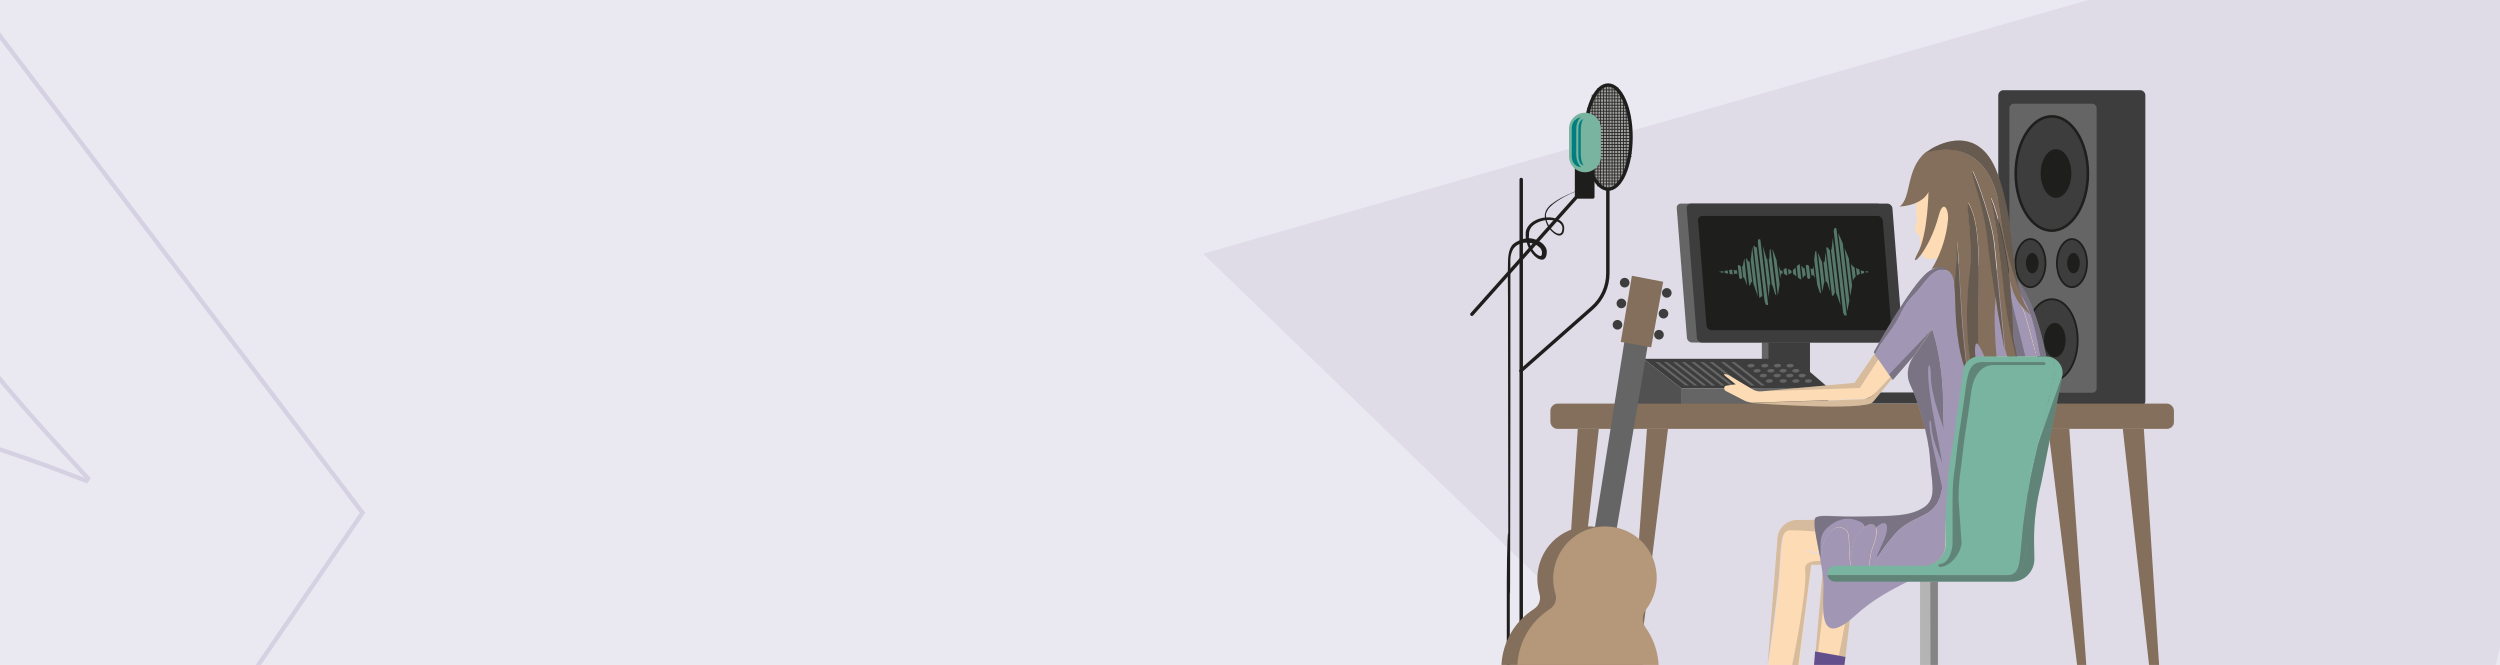
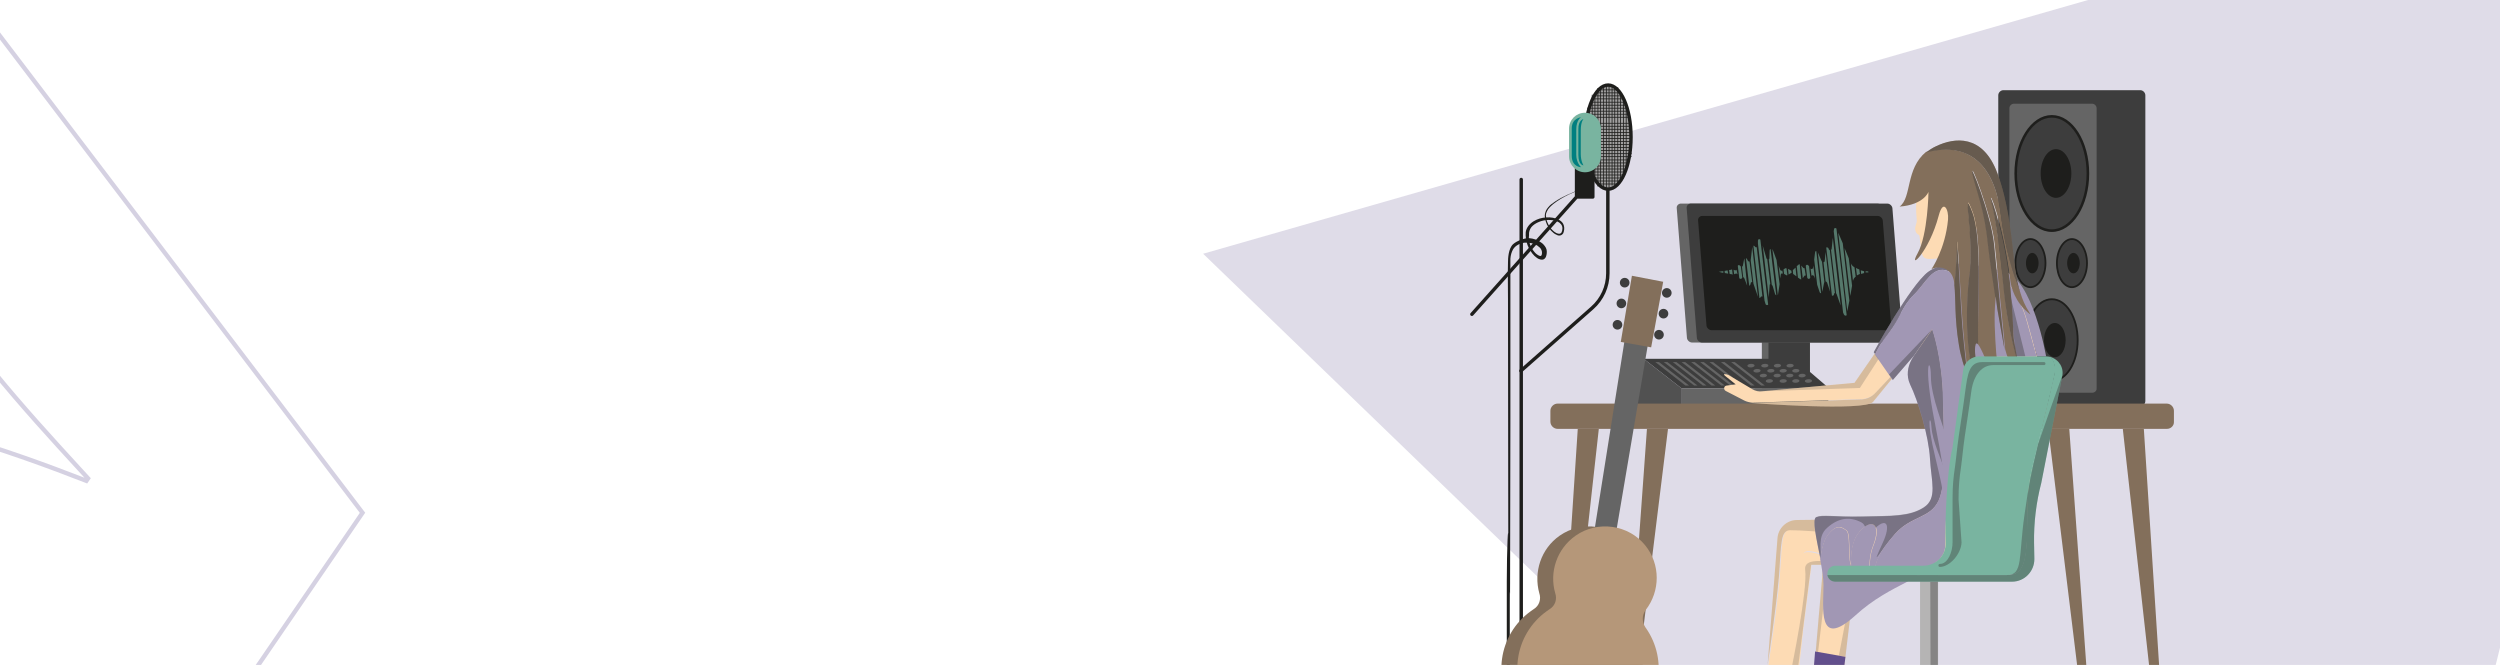
<svg xmlns="http://www.w3.org/2000/svg" width="1440" height="383" viewBox="0 0 1440 383" fill="none">
  <g clip-path="url(#clip0_18225_13838)">
-     <path d="M1440 0H-1V383H1440V0Z" fill="#EAE8F0" />
    <g clip-path="url(#clip1_18225_13838)">
      <path d="M-466 265.309L-382.551 143.393L-275.409 174.58L-163.849 11.595L-232.178 -76.296L-156.403 -187L-155.345 -185.609L210.366 295.329L120.702 426.324L119.835 426.085L-466 265.309ZM-381.501 146.329L-461.916 263.812L119.636 423.412L207.253 295.408L-156.294 -182.688L-229.052 -76.393L-160.723 11.498L-274.358 177.515L-381.5 146.327L-381.501 146.329ZM-172.601 209.104L-93.972 94.231L-3.302 212.453C13.955 233.597 30.664 251.821 46.822 269.447C48.434 271.205 50.038 272.955 51.639 274.702L52.315 275.44L50.224 278.495L49.291 278.132C29.169 270.304 2.101 260.181 -28.852 251.332L-172.601 209.104ZM-93.856 98.532L-168.555 207.664L-28.151 248.908C2.098 257.557 28.644 267.414 48.647 275.176C47.421 273.838 46.193 272.498 44.962 271.154C28.777 253.5 12.04 235.245 -5.268 214.038L-5.291 214.01L-93.856 98.536L-93.856 98.532Z" fill="#D5D1E2" />
    </g>
    <path d="M1125.73 22.078L693 146.158L1016.81 458.854L1340.63 771.55L1449.55 334.775L1558.46 -102L1125.73 22.078Z" fill="#DFDCE8" />
    <path d="M1051.21 313.377L1041.68 425.298L1057.27 425.818L1070.09 318.228L1051.21 313.377Z" fill="#FDDBB4" />
    <path opacity="0.2" d="M1062.99 378.347L1070.09 318.228L1051.21 313.377L1045.84 375.228L1047.22 375.574L1052.07 334.34L1066.45 339.711L1059.18 377.654L1062.99 378.347Z" fill="#3D3D3D" />
    <path d="M1038.73 172.177H1014.82V239.052H1038.73V172.177Z" fill="#656565" />
    <path d="M1042.54 172.177H1018.64V239.052H1042.54V172.177Z" fill="#3D3D3D" />
    <path d="M1087.76 197.298H974.63C973.244 197.298 971.858 196.086 971.684 194.7L965.794 119.855C965.621 118.469 966.833 117.256 968.219 117.256H1081.35C1082.74 117.256 1084.13 118.469 1084.3 119.855L1090.19 194.7C1090.36 196.086 1089.32 197.298 1087.76 197.298Z" fill="#656565" />
    <path d="M1093.48 197.298H980.347C978.961 197.298 977.575 196.086 977.402 194.7L971.512 119.855C971.338 118.469 972.551 117.256 973.937 117.256H1087.07C1088.46 117.256 1089.84 118.469 1090.02 119.855L1095.91 194.7C1096.08 196.086 1094.87 197.298 1093.48 197.298Z" fill="#3D3D3D" />
    <path d="M1086.9 190.195H985.891C984.505 190.195 983.119 188.982 982.946 187.596L978.095 126.958C977.921 125.572 979.134 124.359 980.52 124.359H1081.53C1082.91 124.359 1084.3 125.572 1084.47 126.958L1089.32 187.596C1089.32 188.982 1088.28 190.195 1086.9 190.195Z" fill="#1E1E1C" />
    <path d="M926.291 108.939C933.563 108.939 939.458 95.52 939.458 78.967C939.458 62.413 933.563 48.994 926.291 48.994C919.019 48.994 913.124 62.413 913.124 78.967C913.124 95.52 919.019 108.939 926.291 108.939Z" fill="#A1A0A0" stroke="#1E1E1C" stroke-width="1.987" stroke-miterlimit="10" />
    <path d="M915.55 60.082V98.371" stroke="#1E1E1C" stroke-width="0.468" stroke-miterlimit="10" stroke-linecap="round" stroke-linejoin="round" />
    <path d="M918.668 54.711V103.222" stroke="#1E1E1C" stroke-width="0.468" stroke-miterlimit="10" stroke-linecap="round" stroke-linejoin="round" />
    <path d="M917.109 54.711V103.222" stroke="#1E1E1C" stroke-width="0.468" stroke-miterlimit="10" stroke-linecap="round" stroke-linejoin="round" />
    <path d="M921.96 50.899V107.206" stroke="#1E1E1C" stroke-width="0.468" stroke-miterlimit="10" stroke-linecap="round" stroke-linejoin="round" />
    <path d="M920.4 50.899V107.206" stroke="#1E1E1C" stroke-width="0.468" stroke-miterlimit="10" stroke-linecap="round" stroke-linejoin="round" />
    <path d="M928.544 50.38V106.687" stroke="#1E1E1C" stroke-width="0.468" stroke-miterlimit="10" stroke-linecap="round" stroke-linejoin="round" />
    <path d="M930.103 50.38V106.687" stroke="#1E1E1C" stroke-width="0.468" stroke-miterlimit="10" stroke-linecap="round" stroke-linejoin="round" />
    <path d="M931.835 50.38V106.687" stroke="#1E1E1C" stroke-width="0.468" stroke-miterlimit="10" stroke-linecap="round" stroke-linejoin="round" />
    <path d="M933.395 53.672V104.088" stroke="#1E1E1C" stroke-width="0.468" stroke-miterlimit="10" stroke-linecap="round" stroke-linejoin="round" />
    <path d="M935.127 56.617V102.183" stroke="#1E1E1C" stroke-width="0.468" stroke-miterlimit="10" stroke-linecap="round" stroke-linejoin="round" />
    <path d="M936.687 59.389V97.331" stroke="#1E1E1C" stroke-width="0.468" stroke-miterlimit="10" stroke-linecap="round" stroke-linejoin="round" />
    <path d="M931.835 51.766H920.4" stroke="#1E1E1C" stroke-width="0.459" stroke-miterlimit="10" stroke-linecap="round" stroke-linejoin="round" />
    <path d="M933.394 53.498H919.534" stroke="#1E1E1C" stroke-width="0.459" stroke-miterlimit="10" stroke-linecap="round" stroke-linejoin="round" />
    <path d="M934.434 55.23H918.668" stroke="#1E1E1C" stroke-width="0.459" stroke-miterlimit="10" stroke-linecap="round" stroke-linejoin="round" />
    <path d="M935.127 56.963H917.455" stroke="#1E1E1C" stroke-width="0.459" stroke-miterlimit="10" stroke-linecap="round" stroke-linejoin="round" />
    <path d="M935.994 58.869H916.763" stroke="#1E1E1C" stroke-width="0.459" stroke-miterlimit="10" stroke-linecap="round" stroke-linejoin="round" />
    <path d="M936.687 60.602H915.55" stroke="#1E1E1C" stroke-width="0.459" stroke-miterlimit="10" stroke-linecap="round" stroke-linejoin="round" />
    <path d="M937.206 62.334H914.337" stroke="#1E1E1C" stroke-width="0.459" stroke-miterlimit="10" stroke-linecap="round" stroke-linejoin="round" />
    <path d="M937.726 64.066H914.337" stroke="#1E1E1C" stroke-width="0.459" stroke-miterlimit="10" stroke-linecap="round" stroke-linejoin="round" />
    <path d="M938.072 65.799H914.337" stroke="#1E1E1C" stroke-width="0.459" stroke-miterlimit="10" stroke-linecap="round" stroke-linejoin="round" />
    <path d="M938.419 67.531H914.337" stroke="#1E1E1C" stroke-width="0.459" stroke-miterlimit="10" stroke-linecap="round" stroke-linejoin="round" />
-     <path d="M938.765 69.265H914.337" stroke="#1E1E1C" stroke-width="0.459" stroke-miterlimit="10" stroke-linecap="round" stroke-linejoin="round" />
    <path d="M938.072 70.997H914.337" stroke="#1E1E1C" stroke-width="0.459" stroke-miterlimit="10" stroke-linecap="round" stroke-linejoin="round" />
    <path d="M939.632 72.73H914.337" stroke="#1E1E1C" stroke-width="0.459" stroke-miterlimit="10" stroke-linecap="round" stroke-linejoin="round" />
    <path d="M939.632 74.462H914.337" stroke="#1E1E1C" stroke-width="0.459" stroke-miterlimit="10" stroke-linecap="round" stroke-linejoin="round" />
    <path d="M939.632 76.367H914.337" stroke="#1E1E1C" stroke-width="0.459" stroke-miterlimit="10" stroke-linecap="round" stroke-linejoin="round" />
    <path d="M939.632 78.1H914.337" stroke="#1E1E1C" stroke-width="0.459" stroke-miterlimit="10" stroke-linecap="round" stroke-linejoin="round" />
    <path d="M939.632 79.833H914.337" stroke="#1E1E1C" stroke-width="0.459" stroke-miterlimit="10" stroke-linecap="round" stroke-linejoin="round" />
    <path d="M939.632 81.565H914.337" stroke="#1E1E1C" stroke-width="0.459" stroke-miterlimit="10" stroke-linecap="round" stroke-linejoin="round" />
    <path d="M939.632 83.298H914.337" stroke="#1E1E1C" stroke-width="0.459" stroke-miterlimit="10" stroke-linecap="round" stroke-linejoin="round" />
    <path d="M939.632 85.03H914.337" stroke="#1E1E1C" stroke-width="0.459" stroke-miterlimit="10" stroke-linecap="round" stroke-linejoin="round" />
    <path d="M939.632 86.763H914.337" stroke="#1E1E1C" stroke-width="0.459" stroke-miterlimit="10" stroke-linecap="round" stroke-linejoin="round" />
    <path d="M939.632 88.495H914.337" stroke="#1E1E1C" stroke-width="0.459" stroke-miterlimit="10" stroke-linecap="round" stroke-linejoin="round" />
    <path d="M939.632 90.228H914.337" stroke="#1E1E1C" stroke-width="0.459" stroke-miterlimit="10" stroke-linecap="round" stroke-linejoin="round" />
    <path d="M938.073 92.134H915.55" stroke="#1E1E1C" stroke-width="0.459" stroke-miterlimit="10" stroke-linecap="round" stroke-linejoin="round" />
    <path d="M937.726 93.866H914.337" stroke="#1E1E1C" stroke-width="0.459" stroke-miterlimit="10" stroke-linecap="round" stroke-linejoin="round" />
    <path d="M937.206 95.599H915.55" stroke="#1E1E1C" stroke-width="0.459" stroke-miterlimit="10" stroke-linecap="round" stroke-linejoin="round" />
    <path d="M936.686 97.331H916.069" stroke="#1E1E1C" stroke-width="0.459" stroke-miterlimit="10" stroke-linecap="round" stroke-linejoin="round" />
    <path d="M935.994 99.064H916.763" stroke="#1E1E1C" stroke-width="0.459" stroke-miterlimit="10" stroke-linecap="round" stroke-linejoin="round" />
    <path d="M935.301 100.796H917.109" stroke="#1E1E1C" stroke-width="0.459" stroke-miterlimit="10" stroke-linecap="round" stroke-linejoin="round" />
    <path d="M935.127 102.528H918.321" stroke="#1E1E1C" stroke-width="0.459" stroke-miterlimit="10" stroke-linecap="round" stroke-linejoin="round" />
    <path d="M933.395 104.261H919.361" stroke="#1E1E1C" stroke-width="0.459" stroke-miterlimit="10" stroke-linecap="round" stroke-linejoin="round" />
    <path d="M931.835 105.994H920.4" stroke="#1E1E1C" stroke-width="0.459" stroke-miterlimit="10" stroke-linecap="round" stroke-linejoin="round" />
    <path d="M925.252 49.167V108.766" stroke="#1E1E1C" stroke-width="0.468" stroke-miterlimit="10" stroke-linecap="round" stroke-linejoin="round" />
    <path d="M923.692 49.167V108.766" stroke="#1E1E1C" stroke-width="0.468" stroke-miterlimit="10" stroke-linecap="round" stroke-linejoin="round" />
    <path d="M926.812 49.167V108.766" stroke="#1E1E1C" stroke-width="0.468" stroke-miterlimit="10" stroke-linecap="round" stroke-linejoin="round" />
    <path d="M926.119 109.286V157.45C926.119 165.073 922.827 172.35 917.11 177.374L876.049 213.584" stroke="#1E1E1C" stroke-width="1.987" stroke-miterlimit="10" stroke-linecap="round" stroke-linejoin="round" />
    <path d="M847.809 181.012L908.1 113.444H917.456V91.614H908.1V113.444" fill="#1E1E1C" />
    <path d="M847.809 181.012L908.1 113.444H917.456V91.614H908.1V113.444" stroke="#1E1E1C" stroke-width="1.987" stroke-miterlimit="10" stroke-linecap="round" stroke-linejoin="round" />
    <path d="M876.222 103.396V395.845L920.748 418.541L876.222 391.514L888.696 420.62L874.836 398.617L831.003 421.313L876.222 391.514" fill="#1E1E1C" />
    <path d="M876.222 103.396V395.845L920.748 418.541L876.222 391.514L888.696 420.62L874.836 398.617L831.003 421.313L876.222 391.514" stroke="#1E1E1C" stroke-width="1.987" stroke-miterlimit="10" stroke-linecap="round" stroke-linejoin="round" />
    <path d="M912.951 64.934C917.975 64.934 922.133 69.092 922.133 74.116V90.055C922.133 95.079 917.975 99.237 912.951 99.237C907.927 99.237 903.769 95.079 903.769 90.055V74.116C903.769 68.918 907.927 64.934 912.951 64.934Z" fill="#79B4A0" />
    <path d="M910.699 67.532C910.699 67.532 907.927 68.918 907.927 74.635C907.927 80.353 907.927 84.511 907.927 89.189C907.927 93.867 910.699 96.292 910.699 96.292C910.699 96.292 905.328 96.292 905.328 89.709C905.328 84.338 905.328 78.967 905.328 73.943C905.328 68.052 910.699 67.532 910.699 67.532Z" fill="#017F80" />
    <path d="M912.085 68.571C912.085 68.571 910.526 69.957 910.526 75.155C910.526 80.353 910.526 84.337 910.526 88.669C910.526 93 912.085 95.252 912.085 95.252C912.085 95.252 909.14 95.252 909.14 89.188C909.14 84.337 909.14 79.14 909.14 74.635C908.967 69.091 912.085 68.571 912.085 68.571Z" fill="#017F80" />
    <path d="M883.845 145.149C884.538 146.015 885.404 146.708 886.443 147.228C886.963 147.401 887.31 147.574 887.483 147.401C887.656 147.401 887.829 147.228 888.003 146.881C888.176 146.535 888.176 145.842 888.176 145.322C888.176 144.802 888.003 144.283 887.829 143.936C887.483 142.897 886.443 142.204 885.577 141.511C883.498 140.125 880.726 139.605 878.127 139.778C875.528 140.125 872.93 141.337 871.544 143.59C870.677 145.149 870.158 146.881 869.984 148.96C869.984 149.827 869.984 151.039 869.984 152.079V155.197C869.984 159.355 869.984 163.514 869.984 167.672C869.984 175.988 869.984 184.131 869.984 192.447C869.984 208.732 869.984 224.845 869.984 240.957C869.984 272.836 869.811 304.194 869.811 335.38C869.811 350.973 869.638 331.915 869.638 347.507C869.638 355.304 869.638 363.1 869.638 370.897C869.638 374.881 869.638 378.693 869.638 382.678L869.811 385.45C869.811 386.316 870.158 387.355 870.158 388.222C870.331 389.088 870.677 389.954 870.851 390.994C871.024 391.514 871.197 391.86 871.37 392.207C871.544 392.553 871.717 393.073 872.063 393.419C872.93 394.979 874.489 396.018 876.048 396.884C877.607 397.751 879.513 397.924 881.419 398.097C885.231 398.444 889.215 397.924 893.2 397.924C901.17 397.924 909.139 397.924 917.109 397.924C933.048 397.924 977.054 398.097 993.513 398.097C998.018 398.097 1002.7 397.924 1007.2 399.483C1008.24 399.83 1009.45 400.349 1010.32 401.389C1010.67 401.909 1011.01 402.775 1010.84 403.468C1010.67 404.161 1010.15 404.681 1009.63 405.027C1007.72 406.587 1005.47 407.106 1003.22 407.626C994.379 409.532 985.37 408.839 976.708 408.839C959.209 408.839 968.045 408.839 950.893 408.666C948.814 408.666 940.845 410.052 939.458 411.611C938.072 413.17 937.553 414.556 937.726 416.635C937.899 418.714 939.805 420.273 945.349 421.486C946.215 422.006 948.641 422.353 949.68 422.526C950.72 422.699 951.759 422.699 952.799 422.699C996.112 422.699 1002.87 422.872 976.881 422.699C994.206 422.699 1011.7 422.699 1029.72 422.699C1009.8 422.699 989.875 422.526 969.778 422.699C964.753 422.699 988.835 422.872 987.623 422.872C986.93 422.872 951.759 422.872 951.066 422.872L949.334 422.699C946.908 422.352 938.765 420.966 937.899 418.714C936.86 416.462 937.206 413.863 938.419 411.784C939.632 409.705 947.948 408.492 950.373 408.319C955.224 408.146 959.902 408.319 964.753 408.146C974.282 408.146 977.227 407.973 982.252 407.799C987.103 407.799 992.127 407.799 997.151 407.279C999.404 407.106 1001.66 406.76 1003.91 406.067C1004.95 405.72 1006.16 405.374 1007.2 405.027C1008.24 404.507 1009.28 403.988 1009.63 403.122C1009.97 402.428 1009.45 401.562 1008.59 401.042C1007.72 400.523 1006.51 400.176 1005.47 399.83C1003.22 399.31 1000.79 399.137 998.364 399.137C988.489 399.137 950.547 399.31 940.151 399.31C929.756 399.31 919.188 399.483 908.62 399.483C903.422 399.483 898.051 399.483 892.854 399.483C890.255 399.483 887.656 399.83 885.057 399.83C882.458 399.83 879.686 399.83 877.088 398.963C875.528 398.444 873.796 397.577 872.583 396.365C871.89 395.845 871.37 395.152 870.851 394.459C870.331 393.766 869.984 392.9 869.638 392.207C868.425 389.088 868.079 385.97 867.905 382.851C867.905 376.787 867.905 371.07 867.905 365.526C867.905 354.438 867.905 344.216 867.905 335.033C867.905 316.495 868.772 298.65 868.772 311.124C868.772 294.492 868.598 202.322 868.598 172.523C868.598 168.365 868.425 155.717 868.598 151.386C868.598 148.96 868.772 143.243 871.544 140.644C873.623 138.739 878.3 137.006 880.726 137.179C883.325 137.352 885.75 138.219 887.829 139.778C888.869 140.471 889.735 141.511 890.428 142.723C890.775 143.416 890.948 144.109 890.948 144.802C890.948 145.495 890.948 146.188 890.775 146.881C890.601 147.574 890.428 148.267 889.735 148.96C889.042 149.653 888.176 149.653 887.31 149.48C885.75 149.134 884.884 148.267 883.845 147.401C882.112 145.669 880.726 143.416 879.86 141.164C878.993 138.738 878.647 136.313 878.82 133.714C879.167 131.115 881.072 128.863 883.325 127.477C885.577 126.091 888.003 125.398 890.601 125.225C893.2 125.052 895.799 125.398 898.224 126.784C899.437 127.477 900.477 128.517 900.823 130.076C901.17 131.462 900.996 132.848 900.477 134.234C900.13 134.927 899.437 135.447 898.744 135.62C898.051 135.793 897.185 135.62 896.665 135.273C895.279 134.754 894.24 133.714 893.373 132.848C891.468 130.769 890.255 128.17 889.908 125.398C889.735 124.705 889.735 124.012 889.908 123.146C890.082 122.453 890.255 121.76 890.601 121.067C891.294 119.854 892.334 118.641 893.373 117.775C895.626 115.869 898.051 114.31 900.65 112.924C898.744 113.963 897.012 115.003 895.626 116.042C894.413 116.909 893.547 117.775 893.547 117.775C896.838 115.003 899.957 113.617 902.729 112.231C905.674 110.845 908.62 109.632 912.778 108.246C909.832 109.286 906.714 110.672 903.595 112.058C900.477 113.617 897.358 115.349 894.586 117.602C893.2 118.815 891.814 120.027 891.121 121.587C890.775 122.28 890.428 123.146 890.428 124.012C890.428 124.878 890.601 125.745 890.775 126.611C891.294 128.343 892.161 130.076 893.2 131.462C894.413 132.848 895.799 134.234 897.531 134.58C898.398 134.754 898.917 134.58 899.437 133.887C899.784 133.194 899.957 132.328 899.957 131.462C899.957 129.729 898.744 128.343 897.185 127.65C893.893 126.264 889.735 126.438 886.443 127.824C884.711 128.517 883.151 129.556 882.112 130.769C881.072 132.155 880.553 133.714 880.726 135.447C880.206 138.912 881.592 142.55 883.845 145.149Z" fill="#1E1E1C" />
    <path d="M1062.99 378.347L1056.4 431.882H1018.64L1037.52 422.353C1040.29 420.967 1042.2 418.195 1042.37 415.077L1045.49 375.229L1062.99 378.347Z" fill="#624F8C" />
-     <path d="M1129 226.058H1075.12V232.468H1129V226.058Z" fill="#3D3D3D" />
    <path d="M1232.78 233.854H1153.95C1152.39 233.854 1151 232.468 1151 230.909V54.885C1151 53.325 1152.39 51.94 1153.95 51.94H1232.78C1234.33 51.94 1235.72 53.325 1235.72 54.885V230.909C1235.72 232.642 1234.51 233.854 1232.78 233.854Z" fill="#3D3D3D" />
    <path d="M1205.05 226.231H1160.01C1158.62 226.231 1157.41 225.018 1157.41 223.632V62.334C1157.41 60.948 1158.62 59.735 1160.01 59.735H1205.05C1206.44 59.735 1207.65 60.948 1207.65 62.334V223.632C1207.83 225.018 1206.61 226.231 1205.05 226.231Z" fill="#656565" />
    <path d="M1202.63 99.931C1202.63 118.122 1193.27 132.849 1181.84 132.849C1170.4 132.849 1161.05 118.122 1161.05 99.931C1161.05 81.739 1170.4 67.013 1181.84 67.013C1193.27 67.013 1202.63 81.739 1202.63 99.931Z" fill="#3D3D3D" stroke="#1E1E1C" stroke-width="1.5" stroke-miterlimit="10" />
    <path d="M1193.1 99.931C1193.1 107.554 1189.12 113.964 1184.26 113.964C1179.41 113.964 1175.43 107.727 1175.43 99.931C1175.43 92.135 1179.41 85.897 1184.26 85.897C1189.12 85.897 1193.1 92.135 1193.1 99.931Z" fill="#1E1E1C" />
    <path d="M1196.74 195.912C1196.74 208.906 1190.16 219.474 1181.84 219.474C1173.52 219.474 1166.94 208.906 1166.94 195.912C1166.94 182.918 1173.52 172.35 1181.84 172.35C1190.16 172.35 1196.74 182.918 1196.74 195.912Z" fill="#3D3D3D" stroke="#1E1E1C" stroke-width="1.07" stroke-miterlimit="10" />
    <path d="M1189.81 195.911C1189.81 201.456 1187.04 205.787 1183.57 205.787C1180.11 205.787 1177.33 201.282 1177.33 195.911C1177.33 190.541 1180.11 186.036 1183.57 186.036C1187.04 186.036 1189.81 190.367 1189.81 195.911Z" fill="#1E1E1C" />
    <path d="M1178.2 151.559C1178.2 159.183 1174.22 165.42 1169.54 165.42C1164.86 165.42 1160.88 159.183 1160.88 151.559C1160.88 143.936 1164.86 137.699 1169.54 137.699C1174.22 137.699 1178.2 143.936 1178.2 151.559Z" fill="#3D3D3D" stroke="#1E1E1C" stroke-width="1.051" stroke-miterlimit="10" />
    <path d="M1170.58 157.45C1172.59 157.45 1174.22 154.813 1174.22 151.56C1174.22 148.306 1172.59 145.669 1170.58 145.669C1168.57 145.669 1166.94 148.306 1166.94 151.56C1166.94 154.813 1168.57 157.45 1170.58 157.45Z" fill="#1E1E1C" />
    <path d="M1202.11 151.559C1202.11 159.183 1198.12 165.42 1193.45 165.42C1188.6 165.42 1184.78 159.183 1184.78 151.559C1184.78 143.936 1188.77 137.699 1193.45 137.699C1198.12 137.699 1202.11 143.936 1202.11 151.559Z" fill="#3D3D3D" stroke="#1E1E1C" stroke-width="1.051" stroke-miterlimit="10" />
    <path d="M1194.31 157.45C1196.32 157.45 1197.95 154.813 1197.95 151.56C1197.95 148.306 1196.32 145.669 1194.31 145.669C1192.3 145.669 1190.67 148.306 1190.67 151.56C1190.67 154.813 1192.3 157.45 1194.31 157.45Z" fill="#1E1E1C" />
    <path d="M968.739 233.681V223.805L946.736 206.653H936.341V233.681H968.739Z" fill="#515151" />
    <path d="M946.736 206.653H1033.71L1053.11 223.286L968.739 223.805L946.736 206.653Z" fill="#3D3D3D" />
    <path d="M968.739 223.805L1053.11 223.285V232.641L968.739 233.68V223.805Z" fill="#656565" />
    <path d="M972.897 222.073H970.818L953.493 208.56H955.572L972.897 222.073Z" fill="#656565" />
    <path d="M977.749 222.073H975.843L958.345 208.56H960.424L977.749 222.073Z" fill="#656565" />
    <path d="M982.946 222.073H980.867L963.542 208.56H965.621L982.946 222.073Z" fill="#656565" />
    <path d="M987.971 222.073H985.892L968.566 208.56H970.645L987.971 222.073Z" fill="#656565" />
    <path d="M993.515 222.073H991.436L974.11 208.56H976.189L993.515 222.073Z" fill="#656565" />
    <path d="M998.712 222.073H996.633L979.308 208.56H981.387L998.712 222.073Z" fill="#656565" />
    <path d="M1004.08 222.073H1002.18L984.679 208.56H986.758L1004.08 222.073Z" fill="#656565" />
    <path d="M1010.67 222.073H1008.59L991.262 208.56H993.341L1010.67 222.073Z" fill="#656565" />
    <path d="M1016.56 222.073H1014.48L997.152 208.56H999.231L1016.56 222.073Z" fill="#656565" />
    <path d="M1008.62 211.649C1009.76 211.596 1010.67 211.088 1010.65 210.514C1010.62 209.941 1009.67 209.519 1008.52 209.573C1007.37 209.626 1006.46 210.134 1006.49 210.707C1006.52 211.281 1007.47 211.703 1008.62 211.649Z" fill="#656565" />
    <path d="M1012.09 214.59C1013.23 214.537 1014.14 214.028 1014.11 213.455C1014.09 212.881 1013.14 212.46 1011.99 212.513C1010.84 212.566 1009.93 213.074 1009.96 213.648C1009.99 214.221 1010.94 214.643 1012.09 214.59Z" fill="#656565" />
    <path d="M1015.72 217.362C1016.87 217.309 1017.78 216.801 1017.75 216.227C1017.73 215.654 1016.77 215.232 1015.63 215.285C1014.48 215.339 1013.57 215.847 1013.6 216.42C1013.63 216.994 1014.58 217.415 1015.72 217.362Z" fill="#656565" />
    <path d="M1019.19 220.483C1020.34 220.43 1021.25 219.922 1021.22 219.349C1021.19 218.775 1020.24 218.353 1019.09 218.407C1017.95 218.46 1017.04 218.968 1017.07 219.541C1017.09 220.115 1018.04 220.537 1019.19 220.483Z" fill="#656565" />
    <path d="M1016.59 211.647C1017.73 211.594 1018.64 211.086 1018.61 210.513C1018.59 209.939 1017.64 209.517 1016.49 209.571C1015.34 209.624 1014.43 210.132 1014.46 210.705C1014.49 211.279 1015.44 211.701 1016.59 211.647Z" fill="#656565" />
    <path d="M1020.05 214.588C1021.2 214.535 1022.11 214.026 1022.08 213.453C1022.06 212.879 1021.11 212.458 1019.96 212.511C1018.81 212.564 1017.9 213.072 1017.93 213.646C1017.96 214.219 1018.91 214.641 1020.05 214.588Z" fill="#656565" />
    <path d="M1023.69 217.361C1024.84 217.308 1025.75 216.8 1025.72 216.227C1025.69 215.653 1024.74 215.231 1023.6 215.284C1022.45 215.338 1021.54 215.846 1021.57 216.419C1021.59 216.993 1022.55 217.414 1023.69 217.361Z" fill="#656565" />
    <path d="M1027.16 220.481C1028.31 220.428 1029.22 219.92 1029.19 219.347C1029.16 218.773 1028.21 218.351 1027.06 218.405C1025.92 218.458 1025.01 218.966 1025.04 219.539C1025.06 220.113 1026.01 220.535 1027.16 220.481Z" fill="#656565" />
    <path d="M1023.86 211.645C1025.01 211.592 1025.92 211.084 1025.89 210.511C1025.86 209.937 1024.91 209.515 1023.77 209.569C1022.62 209.622 1021.71 210.13 1021.74 210.703C1021.76 211.277 1022.72 211.699 1023.86 211.645Z" fill="#656565" />
    <path d="M1027.16 214.595C1028.31 214.541 1029.21 214.033 1029.19 213.46C1029.16 212.886 1028.21 212.465 1027.06 212.518C1025.92 212.571 1025.01 213.079 1025.03 213.653C1025.06 214.226 1026.01 214.648 1027.16 214.595Z" fill="#656565" />
    <path d="M1030.97 217.359C1032.12 217.306 1033.02 216.798 1033 216.225C1032.97 215.651 1032.02 215.229 1030.87 215.283C1029.73 215.336 1028.82 215.844 1028.84 216.417C1028.87 216.991 1029.82 217.413 1030.97 217.359Z" fill="#656565" />
    <path d="M1034.44 220.48C1035.58 220.427 1036.49 219.919 1036.47 219.346C1036.44 218.772 1035.49 218.35 1034.34 218.404C1033.19 218.457 1032.29 218.965 1032.31 219.538C1032.34 220.112 1033.29 220.534 1034.44 220.48Z" fill="#656565" />
    <path d="M1031.14 211.643C1032.29 211.59 1033.19 211.082 1033.17 210.509C1033.14 209.935 1032.19 209.513 1031.04 209.567C1029.9 209.62 1028.99 210.128 1029.01 210.701C1029.04 211.275 1029.99 211.697 1031.14 211.643Z" fill="#656565" />
    <path d="M1034.43 214.593C1035.58 214.539 1036.49 214.031 1036.46 213.458C1036.44 212.884 1035.49 212.463 1034.34 212.516C1033.19 212.569 1032.28 213.077 1032.31 213.651C1032.34 214.224 1033.29 214.646 1034.43 214.593Z" fill="#656565" />
    <path d="M1038.07 217.365C1039.22 217.312 1040.13 216.804 1040.1 216.23C1040.07 215.657 1039.12 215.235 1037.98 215.288C1036.83 215.342 1035.92 215.85 1035.95 216.423C1035.97 216.997 1036.93 217.418 1038.07 217.365Z" fill="#656565" />
    <path d="M1041.71 220.478C1042.86 220.425 1043.77 219.917 1043.74 219.344C1043.72 218.77 1042.76 218.348 1041.62 218.402C1040.47 218.455 1039.56 218.963 1039.59 219.536C1039.61 220.11 1040.57 220.532 1041.71 220.478Z" fill="#656565" />
    <path d="M1248.19 247.022H897.185C894.933 247.022 893.027 245.116 893.027 242.864V236.627C893.027 234.374 894.933 232.469 897.185 232.469H1248.02C1250.27 232.469 1252.18 234.374 1252.18 236.627V242.864C1252.35 245.116 1250.45 247.022 1248.19 247.022Z" fill="#836F5B" />
    <path d="M901.516 421.487H897.358L908.793 247.021H920.921L901.516 421.487Z" fill="#836F5B" />
    <path d="M941.192 405.547H937.207L948.642 247.021H960.769L941.192 405.547Z" fill="#836F5B" />
    <path d="M1242.13 421.487H1246.12L1234.85 247.021H1222.73L1242.13 421.487Z" fill="#836F5B" />
    <path d="M1199.16 405.548H1203.32L1191.89 246.849H1179.76L1199.16 405.548Z" fill="#836F5B" />
    <path d="M1141.47 117.429C1143.2 134.234 1126.75 147.748 1115.14 148.961C1105.61 150 1107.34 147.748 1105.61 135.793C1105.44 134.927 1103.7 135.274 1103.18 132.328C1102.84 130.249 1104.22 128.863 1104.05 126.611C1101.8 104.435 1109.59 96.638 1121.37 95.426C1133.16 94.213 1139.57 100.623 1141.47 117.429Z" fill="#FDDBB4" />
    <path d="M953.319 174.082L917.629 384.757L906.021 383.544L939.632 171.656L953.319 174.082Z" fill="#656565" />
    <path d="M957.997 162.301L951.067 200.07L933.568 196.951L939.979 158.836L957.997 162.301Z" fill="#836F5B" />
    <path d="M898.398 308.526C911.045 299.69 928.717 302.116 938.419 314.07C947.428 325.158 947.082 340.578 938.766 351.319C936.513 354.265 936.513 358.249 938.593 361.368C952.106 380.252 947.255 406.76 927.504 419.407C910.179 430.496 886.617 426.684 873.796 410.572C859.07 392.207 862.881 365.526 881.766 352.012C882.285 351.666 882.979 351.146 883.498 350.8C886.617 348.894 887.83 345.082 886.617 341.617C883.325 329.663 887.483 316.149 898.398 308.526Z" fill="#836F5B" />
    <path d="M907.581 308.526C920.228 299.69 937.9 302.116 947.602 314.07C956.611 325.158 956.264 340.578 947.948 351.319C945.696 354.265 945.696 358.249 947.775 361.368C961.289 380.252 956.438 406.76 936.687 419.407C919.362 430.496 895.799 426.684 882.979 410.572C868.252 392.207 872.064 365.526 890.948 352.012C891.468 351.666 892.161 351.146 892.681 350.8C895.799 348.894 897.012 345.082 895.799 341.617C892.334 329.663 896.666 316.149 907.581 308.526Z" fill="#B59779" />
    <path d="M960.076 171.484C961.607 171.484 962.848 170.243 962.848 168.712C962.848 167.181 961.607 165.939 960.076 165.939C958.545 165.939 957.304 167.181 957.304 168.712C957.304 170.243 958.545 171.484 960.076 171.484Z" fill="#3D3D3D" />
    <path d="M958.17 183.438C959.701 183.438 960.943 182.197 960.943 180.666C960.943 179.135 959.701 177.894 958.17 177.894C956.64 177.894 955.398 179.135 955.398 180.666C955.398 182.197 956.64 183.438 958.17 183.438Z" fill="#3D3D3D" />
    <path d="M955.571 195.566C957.102 195.566 958.343 194.324 958.343 192.793C958.343 191.263 957.102 190.021 955.571 190.021C954.04 190.021 952.799 191.263 952.799 192.793C952.799 194.324 954.04 195.566 955.571 195.566Z" fill="#3D3D3D" />
    <path d="M935.821 165.593C937.352 165.593 938.593 164.352 938.593 162.821C938.593 161.29 937.352 160.049 935.821 160.049C934.29 160.049 933.049 161.29 933.049 162.821C933.049 164.352 934.29 165.593 935.821 165.593Z" fill="#3D3D3D" />
    <path d="M933.915 177.547C935.446 177.547 936.687 176.306 936.687 174.775C936.687 173.244 935.446 172.003 933.915 172.003C932.384 172.003 931.143 173.244 931.143 174.775C931.143 176.306 932.384 177.547 933.915 177.547Z" fill="#3D3D3D" />
    <path d="M931.663 189.848C933.194 189.848 934.435 188.607 934.435 187.076C934.435 185.545 933.194 184.304 931.663 184.304C930.132 184.304 928.891 185.545 928.891 187.076C928.891 188.607 930.132 189.848 931.663 189.848Z" fill="#3D3D3D" />
    <path d="M1112.02 190.715L1112.88 189.502C1113.06 189.502 1112.71 190.022 1112.02 190.715Z" fill="#FDDBB4" />
    <path d="M1177.68 223.112L1164.69 170.271C1162.43 162.821 1155.68 157.623 1147.88 157.45L1122.24 156.237C1113.06 156.064 1105.61 164.033 1101.62 172.35L1068.19 220.514L1015.17 225.365C1013.09 225.711 1011.01 225.192 1009.28 224.152L995.593 216.009C994.9 215.663 994.033 215.489 993.167 215.489C993.167 215.489 992.647 215.663 993.687 216.529C994.726 217.395 999.751 221.38 999.751 221.38L994.726 222.073C992.994 222.073 992.474 224.325 994.033 225.192L1004.77 230.736C1006.16 231.429 1007.72 231.775 1009.28 231.948L1072.52 229.869C1075.46 229.696 1078.41 228.483 1080.49 226.231L1091.92 213.93L1092.61 214.796L1112.36 190.368C1112.88 189.675 1113.23 189.155 1113.23 189.155L1112.36 190.368C1109.59 194.006 1100.93 205.268 1100.93 212.544C1100.93 221.38 1107.86 227.271 1107.86 227.271L1114.62 260.189V284.617C1114.79 296.745 1096.77 298.304 1084.64 298.477L1050.51 298.824L1050.86 305.927C1050.86 305.927 1037.69 304.888 1031.8 304.888C1025.91 304.888 1026.6 312.684 1025.22 331.222C1023.83 349.76 1018.64 382.678 1018.64 382.678L1015.17 427.55L1030.59 429.976L1036.13 385.796C1036.13 385.796 1042.89 328.103 1039.43 321C1035.96 313.897 1051.73 319.787 1051.73 319.787L1051.03 324.985L1132.46 325.678C1150.48 325.851 1172.48 296.052 1172.48 278.033L1163.82 232.295H1162.78L1154.29 181.359L1163.99 232.122L1171.27 231.948C1175.26 232.468 1178.72 227.964 1177.68 223.112Z" fill="#FDDBB4" />
    <path d="M1162.09 232.988L1163.13 232.815L1153.43 182.052L1162.09 232.988Z" fill="#FDDBB4" />
    <path d="M1080.14 226.405C1078.06 228.657 1075.29 229.87 1072.17 230.043L1008.93 232.122C1008.93 232.122 1074.6 237.146 1078.93 231.429L1092.09 215.316L1091.4 214.45L1080.14 226.405Z" fill="#FDDBB4" />
    <path opacity="0.2" d="M1080.14 226.405C1078.06 228.657 1075.29 229.87 1072.17 230.043L1008.93 232.122C1008.93 232.122 1074.6 237.146 1078.93 231.429L1092.09 215.316L1091.4 214.45L1080.14 226.405Z" fill="#3D3D3D" />
    <path d="M1024.7 331.742C1026.08 313.204 1025.39 305.408 1031.28 305.408C1037.17 305.408 1050.34 306.447 1050.34 306.447L1049.99 299.344L1035.09 299.517C1029.2 299.517 1024.18 304.195 1023.83 310.085L1018.12 383.198C1018.12 383.198 1023.14 350.28 1024.7 331.742Z" fill="#FDDBB4" />
    <path opacity="0.2" d="M1024.7 331.742C1026.08 313.204 1025.39 305.408 1031.28 305.408C1037.17 305.408 1050.34 306.447 1050.34 306.447L1049.99 299.344L1035.09 299.517C1029.2 299.517 1024.18 304.195 1023.83 310.085L1018.12 383.198C1018.12 383.198 1023.14 350.28 1024.7 331.742Z" fill="#3D3D3D" />
    <path d="M1038.91 321.52C1042.37 328.623 1035.61 386.316 1035.61 386.316L1043.41 325.331H1050.51L1051.21 320.134C1051.03 320.307 1035.44 314.416 1038.91 321.52Z" fill="#FDDBB4" />
    <path opacity="0.2" d="M1039.77 328.103C1041.33 339.711 1031.8 385.623 1031.8 385.623L1035.44 386.316L1043.24 325.331H1050.34L1050.69 323.252C1050.69 323.425 1038.91 321.52 1039.77 328.103Z" fill="#3D3D3D" />
    <path d="M1100.76 207.866L1102.49 204.921C1101.97 205.441 1101.28 206.48 1100.76 207.866Z" fill="#A197B4" />
    <path d="M1063.51 305.407C1066.11 306.967 1064.55 319.441 1066.11 325.331C1067.67 331.222 1063.51 314.59 1071.3 306.1C1079.1 297.611 1083.78 302.809 1079.1 314.243C1074.6 325.678 1078.75 338.672 1079.45 331.222C1080.14 323.772 1082.22 318.401 1091.57 307.66C1100.93 297.091 1111.85 298.824 1116.7 288.429C1121.55 278.033 1119.64 254.818 1119.29 230.389C1118.95 205.961 1113.06 189.675 1113.06 189.675L1102.49 204.921L1100.76 207.866C1099.02 211.331 1097.81 216.356 1100.24 221.553C1104.74 230.736 1110.98 251.179 1111.67 264.347C1112.36 277.34 1116.18 287.216 1108.03 292.413C1099.89 297.611 1089.84 297.264 1072.86 297.611C1055.88 297.957 1049.99 296.398 1046.18 297.957C1043.58 298.997 1046.36 310.778 1048.61 322.213C1049.3 316.669 1050.51 311.298 1052.77 308.353C1058.14 301.249 1060.91 303.675 1063.51 305.407Z" fill="#A197B4" />
    <path opacity="0.4" d="M1072.17 300.903C1077.71 303.848 1070.78 314.07 1078.75 305.581C1086.72 297.092 1089.5 301.943 1084.3 313.031C1077.19 328.624 1082.39 318.055 1091.57 307.487C1100.93 296.918 1111.85 298.651 1116.7 288.256C1121.55 277.861 1119.64 254.645 1119.29 230.216C1118.95 205.788 1113.06 189.502 1113.06 189.502L1102.49 204.748L1100.76 207.693C1099.02 211.158 1097.81 216.183 1100.24 221.38C1104.74 230.563 1110.98 251.006 1111.67 264.174C1112.36 277.168 1116.18 287.043 1108.03 292.241C1099.89 297.438 1089.84 297.092 1072.86 297.438C1055.88 297.785 1049.99 296.225 1046.18 297.785C1043.58 298.824 1046.36 310.605 1048.61 322.04C1049.3 316.496 1046.7 309.046 1052.42 304.022C1059 298.131 1065.59 297.438 1072.17 300.903Z" fill="#3D3D3D" />
    <path d="M1102.49 169.751C1109.42 162.994 1113.4 152.426 1122.41 156.237C1129.34 159.182 1125.36 154.331 1123.28 152.079C1118.6 152.599 1114.27 153.985 1110.63 156.584C1100.24 164.38 1079.27 202.842 1079.27 202.842L1080.14 204.055C1081.53 201.283 1083.78 196.952 1087.59 192.1C1094.52 183.265 1095.56 176.508 1102.49 169.751Z" fill="#A197B4" />
    <path opacity="0.4" d="M1102.49 169.751C1109.42 162.994 1113.4 152.426 1122.41 156.237C1129.34 159.182 1125.36 154.331 1123.28 152.079C1118.6 152.599 1114.27 153.985 1110.63 156.584C1100.24 164.38 1079.27 202.842 1079.27 202.842L1080.14 204.055C1081.53 201.283 1083.78 196.952 1087.59 192.1C1094.52 183.265 1095.56 176.508 1102.49 169.751Z" fill="#3D3D3D" />
    <path d="M1154.12 156.237C1152.91 155.891 1151.69 155.718 1150.48 155.371L1150.31 157.277C1150.31 157.277 1161.91 163.687 1167.98 186.21C1171.1 197.645 1172.66 203.015 1173.35 205.268H1178.55C1178.55 205.268 1170.92 160.395 1154.12 156.237Z" fill="#A197B4" />
-     <path opacity="0.4" d="M1154.12 156.237C1152.91 155.891 1151.69 155.718 1150.48 155.371L1150.31 157.277C1150.31 157.277 1164.86 162.994 1170.92 185.344C1174.04 196.778 1174.56 202.842 1175.25 205.268H1178.37C1178.55 205.268 1170.92 160.395 1154.12 156.237Z" fill="#3D3D3D" />
    <path d="M1150.31 157.276L1150.48 155.371C1140.6 152.945 1131.25 151.213 1123.11 152.079C1125.19 154.331 1129.17 159.182 1122.24 156.237C1113.4 152.425 1109.25 162.994 1102.32 169.751C1095.39 176.507 1094.52 183.264 1087.42 192.273C1083.6 197.124 1081.35 201.283 1079.97 204.228L1090.19 218.954L1102.32 204.921L1112.88 189.675C1112.88 189.675 1118.77 205.96 1119.12 230.389C1119.47 254.817 1121.37 278.033 1116.52 288.428C1111.67 298.824 1100.76 297.091 1091.4 307.659C1082.05 318.228 1079.97 323.599 1079.27 331.222C1078.58 338.672 1074.42 325.678 1078.93 314.243C1083.43 302.808 1078.93 297.611 1071.13 306.1C1063.33 314.59 1067.49 331.222 1065.93 325.331C1064.37 319.441 1065.93 307.14 1063.33 305.407C1060.74 303.848 1057.96 301.422 1052.59 308.352C1050.34 311.298 1049.13 316.669 1048.43 322.213C1049.47 327.583 1050.34 332.954 1050.34 337.112C1050.34 349.76 1046.7 374.188 1068.36 354.784C1079.1 344.909 1089.67 339.711 1098.33 335.207C1098.33 335.207 1115.48 324.465 1117.56 321.693C1119.47 319.094 1120.51 317.535 1120.51 312.684C1120.51 300.21 1121.37 287.735 1124.49 275.608L1136.79 212.544C1137.83 208.386 1141.64 205.441 1145.98 205.441H1166.42H1173.18C1172.48 203.015 1170.92 197.817 1167.81 186.383C1161.91 163.687 1150.31 157.276 1150.31 157.276Z" fill="#A197B4" />
    <path opacity="0.4" d="M1161.05 205.268H1166.59L1157.76 169.578L1161.05 205.268Z" fill="#3D3D3D" />
    <path opacity="0.4" d="M1090.36 218.782L1088.11 215.663L1113.06 189.502L1102.49 204.748L1090.36 218.782Z" fill="#3D3D3D" />
    <path d="M1163.65 168.365C1159.66 157.97 1154.81 142.55 1152.56 124.012C1149.09 95.945 1135.06 81.219 1109.42 87.456C1097.47 97.331 1101.28 113.79 1094.17 118.988C1108.21 117.948 1110.81 110.499 1110.81 110.499C1110.81 110.499 1110.46 135.274 1104.57 145.842C1098.68 156.41 1111.15 145.322 1116.7 124.186C1119.3 114.31 1122.59 120.72 1122.07 126.438C1120.51 143.59 1112.54 155.024 1112.54 155.024C1112.54 155.024 1117.74 152.252 1122.41 156.064C1124.49 157.796 1125.36 160.395 1125.88 164.207C1125.88 164.207 1127.27 152.252 1127.27 141.684C1127.27 131.116 1128.48 156.064 1130.04 179.799C1130.73 191.581 1132.29 205.268 1133.5 216.009C1136.45 222.593 1139.39 225.885 1140.95 227.097C1138.35 221.726 1136.1 214.97 1134.89 206.827C1130.9 180.493 1134.89 155.717 1134.89 155.717C1136.62 130.076 1130.04 105.994 1136.1 121.76C1142.16 137.526 1139.05 176.334 1139.22 197.298C1139.22 197.645 1139.22 197.818 1139.22 198.164C1141.3 200.417 1144.94 210.119 1147.36 215.836C1150.65 223.632 1159.84 229.176 1159.84 229.176C1159.84 229.176 1150.31 212.891 1149.79 203.015C1149.09 193.313 1148.4 181.879 1149.44 172.35C1149.44 171.483 1149.61 171.137 1149.61 170.79C1147.88 160.395 1146.32 149.307 1145.46 141.164C1143.2 120.374 1139.22 111.538 1136.45 100.103C1134.02 90.401 1147.19 123.839 1148.92 140.471C1150.65 157.103 1154.99 201.11 1154.99 201.283C1156.02 205.094 1157.24 208.386 1158.8 211.158C1163.13 218.608 1163.3 214.623 1162.44 208.559C1160.18 202.149 1156.02 184.651 1154.47 167.845C1151.69 141.511 1149.61 125.571 1147.19 116.216C1144.76 106.86 1153.6 126.958 1158.1 162.648C1158.1 162.301 1158.1 162.128 1158.1 162.301C1158.1 162.474 1158.1 162.474 1158.1 162.648C1158.45 164.727 1160.18 174.082 1169.54 181.185C1169.37 180.839 1169.19 180.492 1169.02 180.146C1166.42 176.161 1164.86 172.35 1163.65 168.365Z" fill="#836F5B" />
    <path d="M1152.56 124.185C1154.81 142.723 1159.49 157.97 1163.65 168.538C1161.4 161.261 1160.36 153.292 1159.14 141.337C1157.24 123.666 1154.29 109.805 1150.48 99.757C1141.99 76.888 1125.53 79.313 1115.31 84.164C1113.06 85.204 1111.15 86.416 1109.59 87.802C1135.06 81.219 1149.1 95.945 1152.56 124.185Z" fill="#836F5B" />
    <path opacity="0.4" d="M1152.56 124.185C1154.81 142.723 1159.49 157.97 1163.65 168.538C1161.4 161.261 1160.36 153.292 1159.14 141.337C1157.24 123.666 1154.29 109.805 1150.48 99.757C1141.99 76.888 1125.53 79.313 1115.31 84.164C1113.06 85.204 1111.15 86.416 1109.59 87.802C1135.06 81.219 1149.1 95.945 1152.56 124.185Z" fill="#3D3D3D" />
    <path d="M1127.09 141.684C1127.09 152.252 1125.71 164.206 1125.71 164.206C1126.57 171.656 1125.71 182.918 1128.3 198.51C1129.52 205.96 1131.42 211.678 1133.16 216.009C1131.94 205.267 1130.38 191.58 1129.69 179.799C1128.3 156.064 1127.09 131.115 1127.09 141.684Z" fill="#836F5B" />
    <path opacity="0.4" d="M1127.09 141.684C1127.09 152.252 1125.71 164.206 1125.71 164.206C1126.57 171.656 1125.71 182.918 1128.3 198.51C1129.52 205.96 1131.42 211.678 1133.16 216.009C1131.94 205.267 1130.38 191.58 1129.69 179.799C1128.3 156.064 1127.09 131.115 1127.09 141.684Z" fill="#3D3D3D" />
    <path d="M1147.02 116.563C1149.44 125.918 1151.69 141.684 1154.29 168.192C1156.03 184.997 1160.18 202.496 1162.26 208.906C1161.57 203.708 1160.01 196.778 1159.84 194.526C1159.84 194.526 1159.32 180.493 1157.76 163.167C1153.25 127.131 1144.42 107.207 1147.02 116.563Z" fill="#836F5B" />
    <path opacity="0.4" d="M1147.02 116.563C1149.44 125.918 1151.69 141.684 1154.29 168.192C1156.03 184.997 1160.18 202.496 1162.26 208.906C1161.57 203.708 1160.01 196.778 1159.84 194.526C1159.84 194.526 1159.32 180.493 1157.76 163.167C1153.25 127.131 1144.42 107.207 1147.02 116.563Z" fill="#3D3D3D" />
    <path d="M1135.93 121.933C1129.86 106.341 1136.45 130.249 1134.72 155.891C1134.72 155.891 1130.73 180.666 1134.72 207C1135.93 215.143 1138.18 221.9 1140.78 227.271C1141.47 227.79 1141.82 227.964 1141.82 227.964C1141.82 227.964 1136.97 207.693 1137.66 199.897C1137.83 197.645 1138.53 197.298 1139.39 198.338C1139.39 197.991 1139.39 197.818 1139.39 197.471C1138.87 176.508 1141.99 137.526 1135.93 121.933Z" fill="#836F5B" />
    <path opacity="0.4" d="M1135.93 121.933C1129.86 106.341 1136.45 130.249 1134.72 155.891C1134.72 155.891 1130.73 180.666 1134.72 207C1135.93 215.143 1138.18 221.9 1140.78 227.271C1141.47 227.79 1141.82 227.964 1141.82 227.964C1141.82 227.964 1136.97 207.693 1137.66 199.897C1137.83 197.645 1138.53 197.298 1139.39 198.338C1139.39 197.991 1139.39 197.818 1139.39 197.471C1138.87 176.508 1141.99 137.526 1135.93 121.933Z" fill="#3D3D3D" />
    <path d="M1136.1 100.45C1138.87 111.885 1143.03 120.721 1145.11 141.511C1145.98 149.654 1147.71 160.742 1149.27 171.137C1149.61 170.444 1149.79 173.216 1150.48 178.067C1152.73 191.061 1154.64 201.456 1154.64 201.629C1154.64 201.456 1150.13 157.45 1148.58 140.818C1147.02 124.186 1133.85 90.575 1136.1 100.45Z" fill="#836F5B" />
    <path opacity="0.4" d="M1136.1 100.45C1138.87 111.885 1143.03 120.721 1145.11 141.511C1145.98 149.654 1147.71 160.742 1149.27 171.137C1149.61 170.444 1149.79 173.216 1150.48 178.067C1152.73 191.061 1154.64 201.456 1154.64 201.629C1154.64 201.456 1150.13 157.45 1148.58 140.818C1147.02 124.186 1133.85 90.575 1136.1 100.45Z" fill="#3D3D3D" />
    <path d="M1169.19 420.794L1116.35 393.94V328.45H1105.95V393.42L1051.73 420.794C1048.09 422.526 1045.49 426.165 1045.49 430.496C1045.49 436.386 1050.17 441.064 1056.06 441.064C1061.95 441.064 1066.63 436.386 1066.63 430.496C1066.63 426.165 1064.03 422.526 1060.39 420.794L1105.78 403.295L1106.47 420.794C1102.84 422.526 1100.24 426.165 1100.24 430.496C1100.24 436.386 1104.91 441.064 1110.81 441.064C1116.7 441.064 1121.37 436.386 1121.37 430.496C1121.37 426.165 1118.77 422.526 1115.14 420.794L1116.18 403.815L1159.49 420.794H1160.18C1156.54 422.526 1153.95 426.165 1153.95 430.496C1153.95 436.386 1158.62 441.064 1164.51 441.064C1170.4 441.064 1175.08 436.386 1175.08 430.496C1175.26 426.165 1172.83 422.526 1169.19 420.794Z" fill="#B5B4B4" />
    <path opacity="0.4" d="M1111.84 335.034L1112.02 393.074L1116.18 393.94V335.034H1111.84Z" fill="#3D3D3D" />
    <path d="M1167.8 300.21C1167.8 275.608 1170.06 272.316 1173.87 256.03C1173.87 256.03 1182.01 222.766 1183.57 215.316C1184.26 211.505 1183.4 208.04 1181.15 205.614C1180.28 205.441 1179.41 205.268 1178.55 205.268H1140.08C1135.75 205.268 1131.94 208.213 1130.9 212.371L1124.66 257.763C1121.55 269.891 1120.16 300.037 1120.68 312.511C1121.03 319.787 1115.14 325.851 1107.86 325.851H1057.1C1054.5 325.851 1052.59 327.93 1052.59 330.356C1052.59 330.702 1052.59 330.876 1052.59 331.222C1071.48 331.222 1147.88 331.222 1156.02 331.222C1165.38 331.222 1167.8 324.985 1167.8 300.21Z" fill="#79B4A0" />
    <path d="M1057.1 335.034H1158.97C1166.07 335.034 1171.79 329.143 1171.79 322.04L1171.62 312.684C1171.44 301.076 1172.83 289.468 1175.77 278.207L1187.73 217.222C1189.12 212.025 1186 207 1180.97 205.614C1183.22 208.213 1184.09 211.505 1183.4 215.316C1181.84 222.766 1173.7 256.031 1173.7 256.031C1169.88 272.316 1167.63 275.608 1167.63 300.21C1167.63 324.812 1165.21 331.222 1155.85 331.222C1147.71 331.222 1071.3 331.222 1052.42 331.222C1052.94 333.474 1054.84 335.034 1057.1 335.034Z" fill="#79B4A0" />
    <path opacity="0.4" d="M1057.1 335.033H1158.97C1166.07 335.033 1171.79 329.143 1171.79 322.039L1171.62 312.684C1171.44 301.076 1172.83 289.468 1175.77 278.206L1187.73 217.222C1189.11 212.024 1173.87 256.03 1173.87 256.03C1170.06 272.316 1168.67 278.206 1166.07 296.744C1162.61 321.173 1165.38 331.222 1156.02 331.222C1147.88 331.222 1071.48 331.222 1052.59 331.222C1052.94 333.474 1054.84 335.033 1057.1 335.033Z" fill="#3D3D3D" />
    <g opacity="0.4">
      <path d="M1117.39 326.544C1116.87 326.544 1116.52 326.198 1116.52 325.678C1116.52 325.158 1116.87 324.812 1117.39 324.812C1122.07 324.812 1124.67 317.709 1124.67 312.511V287.736C1124.67 279.42 1125.19 275.088 1126.05 269.025C1126.4 266.946 1126.57 264.693 1126.92 261.921C1127.61 255.164 1128.82 247.021 1130.04 239.225C1130.73 234.374 1131.42 229.87 1131.94 225.711C1133.33 215.316 1134.19 208.56 1141.82 208.56H1177.33C1177.85 208.56 1178.2 208.906 1178.2 209.426C1178.2 209.946 1177.85 210.292 1177.33 210.292H1148.05C1142.16 210.292 1136.79 215.143 1135.41 225.885C1134.89 230.043 1134.19 234.721 1133.5 239.398C1132.29 247.195 1131.08 255.338 1130.38 262.094C1130.04 264.866 1129.86 267.119 1129.52 269.198C1128.65 275.435 1128.13 279.593 1128.13 287.736L1129.86 312.511C1129.52 319.268 1122.93 326.544 1117.39 326.544Z" fill="#3D3D3D" />
    </g>
    <path opacity="0.2" d="M1068.19 220.514L1015.17 225.365L1071.3 223.459L1082.05 206.827L1079.79 203.708L1068.19 220.514Z" fill="#3D3D3D" />
    <path d="M1123.11 257.936C1119.47 245.289 1112.19 228.656 1112.19 216.702C1112.19 204.748 1107.34 207.693 1114.44 243.383C1122.41 283.751 1119.12 278.207 1119.12 278.207L1123.11 257.936Z" fill="#A197B4" />
    <path d="M1121.03 273.009C1118.26 264.693 1113.06 254.125 1112.54 246.155C1112.19 238.359 1109.07 240.438 1114.79 263.653C1121.2 289.988 1118.95 286.523 1118.95 286.523L1121.03 273.009Z" fill="#A197B4" />
    <g opacity="0.6">
      <path d="M1017.94 149.307C1017.77 149.134 1017.42 148.961 1017.42 148.614L1015.34 141.511L1018.81 171.31L1019.33 164.207C1019.33 163.86 1019.5 163.687 1019.68 163.514L1017.94 149.307Z" fill="#79B4A0" />
      <path d="M1002.7 153.465L1002.18 152.946C1001.66 152.599 1001.14 152.599 1000.96 153.119L1001.83 160.222C1002.18 160.742 1002.87 160.742 1003.22 160.395L1003.56 159.876L1002.7 153.465Z" fill="#79B4A0" />
      <path d="M997.672 155.197C997.499 155.197 997.325 155.197 997.152 155.371L995.939 155.544L996.286 157.796L997.499 157.969C997.672 158.143 997.845 158.143 998.019 158.143L997.672 155.197Z" fill="#79B4A0" />
      <path d="M1011.88 142.377C1011.53 142.55 1011.01 142.377 1010.84 142.03C1010.67 141.684 1010.32 141.511 1009.97 141.511L1013.44 171.657C1013.78 171.657 1013.96 171.483 1014.13 171.137C1014.3 170.79 1014.65 170.617 1015.17 170.79L1011.88 142.377Z" fill="#79B4A0" />
      <path d="M1004.78 148.961C1004.78 148.961 1004.6 149.134 1004.6 149.307L1003.91 152.946C1003.91 153.292 1003.56 153.466 1003.39 153.639L1004.08 159.703C1004.43 159.703 1004.6 160.049 1004.78 160.396L1006.16 164.034C1006.16 164.207 1006.33 164.207 1006.33 164.38L1004.78 148.961Z" fill="#79B4A0" />
      <path d="M992.648 156.237H991.955L990.049 156.584L992.128 157.104H992.648V156.237Z" fill="#79B4A0" />
      <path d="M1013.96 138.045C1013.44 137.526 1012.57 137.699 1012.57 138.565V140.298L1016.38 173.215L1016.9 174.948C1017.08 175.814 1018.12 175.988 1018.46 175.468L1013.96 138.045Z" fill="#79B4A0" />
      <path d="M1007.72 150.693C1007.37 150.693 1006.85 150.52 1006.68 150L1006.33 149.307C1006.16 148.961 1005.81 148.788 1005.64 148.614L1007.55 164.553C1007.89 164.553 1008.07 164.207 1008.24 163.86L1008.41 163.167C1008.41 162.648 1008.76 162.474 1009.28 162.474L1007.72 150.693Z" fill="#79B4A0" />
      <path d="M1000.27 155.371C1000.1 155.718 999.751 155.718 999.404 155.718L998.538 155.371L998.885 157.97L999.751 157.623C1000.1 157.45 1000.44 157.623 1000.79 157.97L1000.27 155.371Z" fill="#79B4A0" />
      <path d="M1069.57 158.662C1070.09 158.316 1070.61 158.143 1071.3 157.796L1070.96 155.197C1070.26 155.024 1069.74 154.678 1069.05 154.331L1069.57 158.662Z" fill="#79B4A0" />
      <path d="M993.514 157.277L995.42 157.624L995.073 155.718L993.341 156.064L993.514 157.277Z" fill="#79B4A0" />
      <path d="M1073.73 156.238C1073.21 156.064 1072.52 155.891 1071.82 155.718L1072 157.797C1072.52 157.623 1073.21 157.45 1073.73 157.277V156.238Z" fill="#79B4A0" />
      <path d="M1061.43 140.124L1058.83 134.061L1064.03 179.279L1065.24 173.216L1061.43 140.124Z" fill="#79B4A0" />
      <path d="M1009.28 142.203L1008.41 149.999L1009.97 163.34L1012.57 170.963L1009.28 142.203Z" fill="#79B4A0" />
      <path d="M1034.23 154.158L1032.67 155.544L1032.84 157.796L1034.75 159.183L1034.23 154.158Z" fill="#79B4A0" />
      <path d="M1064.89 148.787L1062.47 142.896L1065.76 170.444L1066.8 164.553L1064.89 148.787Z" fill="#79B4A0" />
      <path d="M1051.55 145.148L1051.03 150.346C1051.03 150.693 1050.69 151.039 1050.34 151.039L1051.55 162.127C1051.9 162.127 1052.25 162.474 1052.42 162.82L1054.15 168.018L1051.55 145.148Z" fill="#79B4A0" />
      <path d="M1055.71 137.006L1055.02 143.416C1055.02 143.589 1054.85 143.763 1054.67 143.936L1057.62 169.058C1057.79 169.231 1057.96 169.404 1057.96 169.577L1060.22 175.988L1055.71 137.006Z" fill="#79B4A0" />
      <path d="M1049.47 150.693L1049.3 150.519L1047.05 145.322C1047.05 145.322 1047.05 145.322 1047.05 145.148L1049.65 168.191C1049.65 168.191 1049.65 168.191 1049.65 168.018L1050.69 162.82C1050.69 162.647 1050.69 162.647 1050.86 162.647L1049.47 150.693Z" fill="#79B4A0" />
      <path d="M1044.45 152.945L1044.28 154.331C1044.1 155.024 1043.41 155.198 1042.89 154.678L1043.41 158.836C1043.76 158.316 1044.62 158.489 1044.97 159.182L1045.49 160.568L1044.45 152.945Z" fill="#79B4A0" />
      <path d="M1019.85 143.416C1019.5 143.589 1019.33 143.763 1019.33 144.109L1019.16 148.787C1019.16 149.133 1018.98 149.307 1018.81 149.48L1020.54 164.033C1020.71 164.206 1020.89 164.38 1021.06 164.726L1022.45 169.404C1022.62 169.75 1022.79 169.924 1023.14 170.097L1019.85 143.416Z" fill="#79B4A0" />
      <path d="M1053.98 144.109C1053.63 143.936 1053.46 143.763 1053.29 143.416V143.243C1053.11 142.55 1052.42 142.377 1051.9 142.55L1055.19 170.27C1055.71 170.443 1056.23 170.27 1056.4 169.577V169.404C1056.4 169.057 1056.58 168.884 1056.92 168.711L1053.98 144.109Z" fill="#79B4A0" />
      <path d="M1057.79 131.635C1057.27 131.115 1056.4 131.289 1056.4 131.982L1056.23 133.195L1061.6 179.973L1062.12 181.185C1062.47 181.878 1063.33 182.052 1063.68 181.532L1057.79 131.635Z" fill="#79B4A0" />
      <path d="M1075.98 156.584C1077.02 156.411 1075.46 156.237 1074.6 156.237V156.93C1075.46 156.93 1077.02 156.93 1075.98 156.584Z" fill="#79B4A0" />
      <path d="M1068.19 153.985C1067.32 153.465 1066.63 152.772 1066.28 152.079L1066.11 151.56L1067.32 161.781L1067.49 161.262C1067.67 160.569 1068.19 159.876 1068.88 159.356L1068.19 153.985Z" fill="#79B4A0" />
      <path d="M1046.18 144.629C1045.84 144.629 1045.49 144.802 1045.49 145.322L1044.97 149.48L1046.7 164.033L1048.09 168.191C1048.26 168.711 1048.61 168.884 1048.95 168.884L1046.18 144.629Z" fill="#79B4A0" />
      <path d="M1026.61 155.89C1026.09 156.063 1025.57 155.89 1025.39 155.37L1024.53 153.118L1025.39 160.395L1025.74 158.142C1025.74 157.623 1026.43 157.276 1026.95 157.623L1026.61 155.89Z" fill="#79B4A0" />
      <path d="M1029.03 154.505C1028.86 154.505 1028.68 154.505 1028.34 154.505L1027.3 155.198L1027.64 157.797L1028.86 158.49C1029.03 158.663 1029.2 158.663 1029.55 158.49L1029.03 154.505Z" fill="#79B4A0" />
      <path d="M1042.02 153.292L1041.68 152.945C1041.16 152.252 1040.29 152.425 1040.12 153.118L1040.99 160.048C1041.33 160.741 1042.2 160.915 1042.54 160.222L1042.72 159.875L1042.02 153.292Z" fill="#79B4A0" />
      <path d="M1023.31 149.827L1021.23 144.11C1021.23 143.936 1021.06 143.763 1020.89 143.59L1024.01 169.924C1024.18 169.751 1024.18 169.578 1024.18 169.404L1025.05 163.687L1023.31 149.827Z" fill="#79B4A0" />
      <path d="M1039.43 154.505C1039.08 154.505 1038.73 154.505 1038.56 154.158L1037.52 152.945L1038.39 160.222L1039.25 159.009C1039.43 158.663 1039.77 158.663 1040.12 158.663L1039.43 154.505Z" fill="#79B4A0" />
      <path d="M1036.65 152.252C1036.48 152.252 1036.13 152.252 1035.96 152.425L1034.92 153.291L1035.61 159.875L1036.83 160.741C1037 160.915 1037.35 160.915 1037.52 160.915L1036.65 152.252Z" fill="#79B4A0" />
      <path d="M1031.8 155.891C1031.63 155.891 1031.46 155.891 1031.46 155.718L1029.9 154.852L1030.24 158.143L1031.63 157.277C1031.8 157.277 1031.8 157.104 1031.98 157.104L1031.8 155.891Z" fill="#79B4A0" />
    </g>
  </g>
  <defs>
    <clipPath id="clip0_18225_13838">
      <rect width="1440" height="383" fill="white" />
    </clipPath>
    <clipPath id="clip1_18225_13838">
      <rect width="548.119" height="575.096" fill="white" transform="translate(318.168 137.835) rotate(124.391)" />
    </clipPath>
  </defs>
</svg>